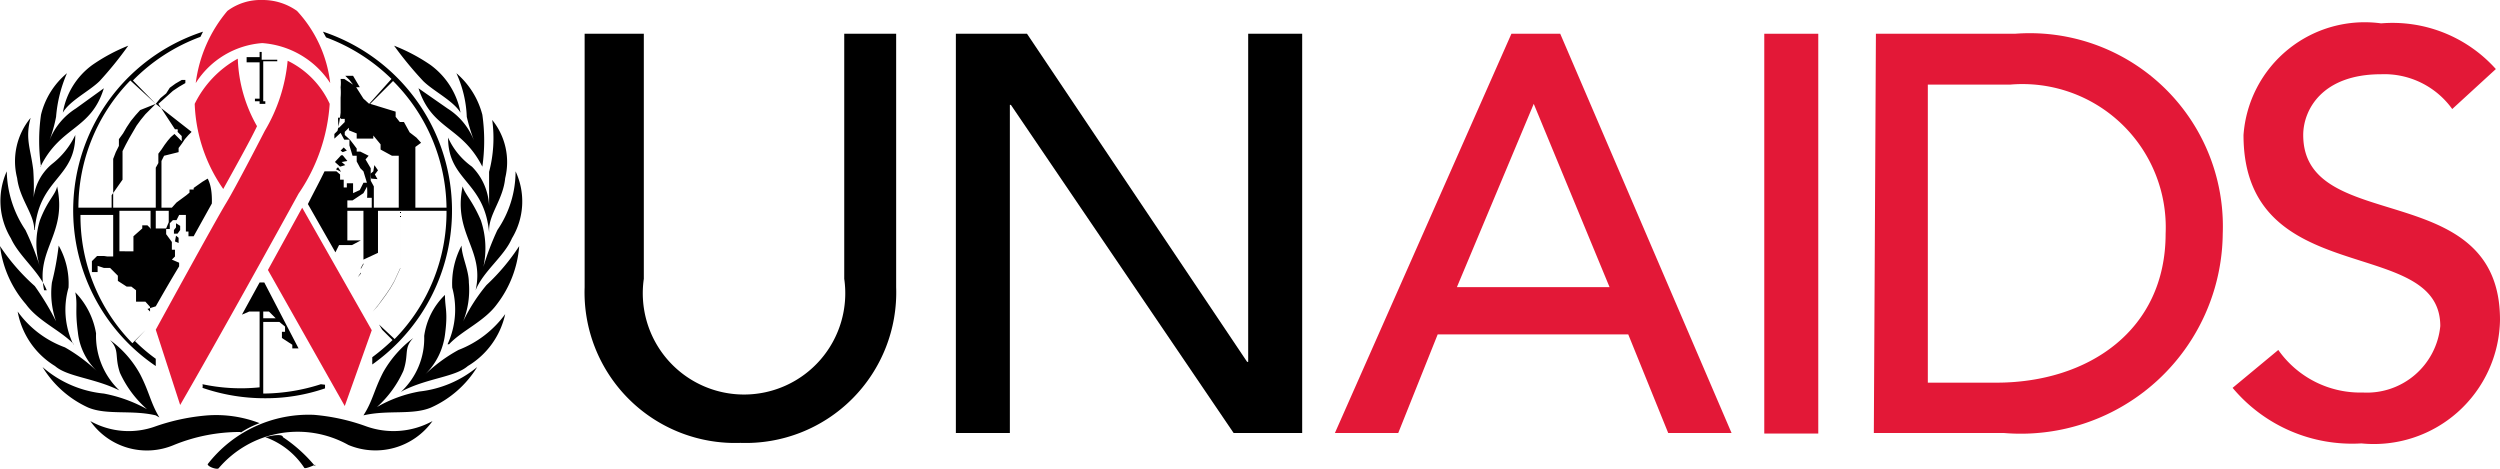
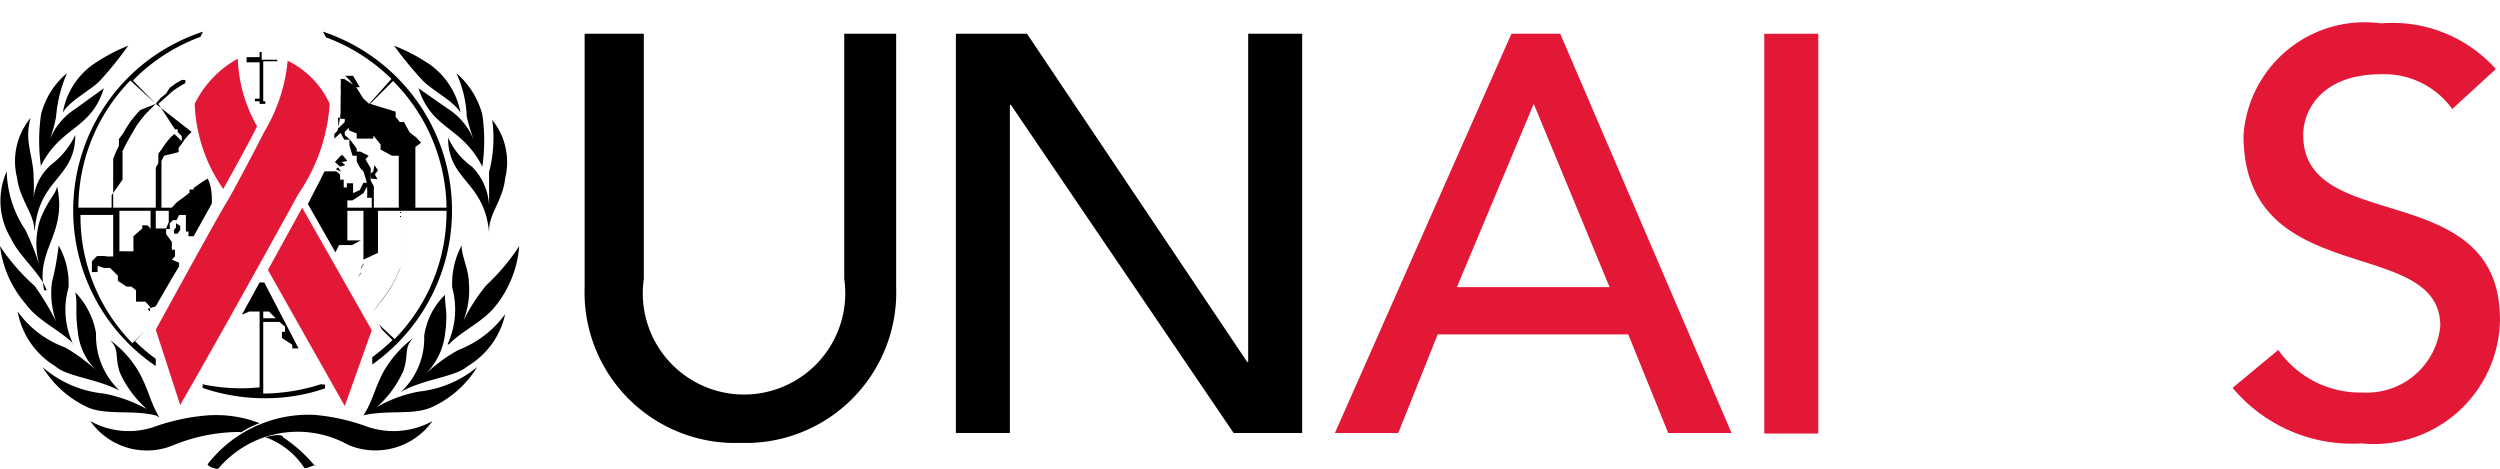
<svg xmlns="http://www.w3.org/2000/svg" viewBox="0 0 48.15 9.03">
  <defs>
    <style>.cls-1{fill:none;}.cls-2{clip-path:url(#clip-path);}.cls-3{fill:#e31837;}</style>
    <clipPath id="clip-path" transform="translate(0 0)">
      <rect class="cls-1" width="48.15" height="9.03" />
    </clipPath>
  </defs>
  <g id="Layer_2" data-name="Layer 2">
    <g id="Layer_1-2" data-name="Layer 1">
      <g class="cls-2">
        <path d="M12.4.65V5.37a1.95,1.95,0,1,0,3.86,0V.65h1V5.53a2.9,2.9,0,0,1-3,3,2.9,2.9,0,0,1-3-3V.65Z" transform="translate(0 0)" />
        <polygon points="18.41 0.65 19.78 0.65 24.02 6.97 24.04 6.97 24.04 0.65 25.08 0.65 25.08 8.34 23.76 8.34 19.47 2.02 19.45 2.02 19.45 8.34 18.41 8.34 18.41 0.65" />
        <path class="cls-3" d="M31,5.53,29.54,2h0L28.06,5.53ZM29.11.65h.94l3.3,7.69H32.13l-.77-1.9H27.69l-.76,1.9H25.71Z" transform="translate(0 0)" />
        <rect class="cls-3" x="33.98" y="0.65" width="1.04" height="7.7" />
-         <path class="cls-3" d="M37.13,7.37h1.32c1.76,0,3.26-1,3.26-2.87a2.76,2.76,0,0,0-3-2.87H37.13Zm-1-6.72h2.68a3.72,3.72,0,0,1,4,3.85A3.89,3.89,0,0,1,38.6,8.34H36.09Z" transform="translate(0 0)" />
        <path class="cls-3" d="M43.88,6.74a1.93,1.93,0,0,0,1.63.82A1.42,1.42,0,0,0,47,6.28c0-1.77-3.79-.67-3.79-3.68A2.34,2.34,0,0,1,45.86.45a2.67,2.67,0,0,1,2.21.88l-.84.77a1.61,1.61,0,0,0-1.37-.67c-1.15,0-1.5.7-1.5,1.17,0,1.95,3.79.79,3.79,3.56a2.43,2.43,0,0,1-2.67,2.38A3,3,0,0,1,43,7.47Z" transform="translate(0 0)" />
        <path d="M2.47.88a7,7,0,0,1-.55.68c-.19.19-.58.38-.71.61a1.43,1.43,0,0,1,.57-.92A3.44,3.44,0,0,1,2.47.88" transform="translate(0 0)" />
        <path d="M.79,3.21a3.51,3.51,0,0,1,0-1,1.5,1.5,0,0,1,.5-.8,2.63,2.63,0,0,0-.21.84,2.74,2.74,0,0,1-.13.46,1.28,1.28,0,0,1,.51-.62L2,1.7c-.25.81-.83.72-1.22,1.51" transform="translate(0 0)" />
        <path d="M.66,4.43c0-.31-.28-.59-.33-1A1.31,1.31,0,0,1,.59,2.27c-.11.4,0,.59.05,1a4.59,4.59,0,0,1,0,.66A1,1,0,0,1,1,3.16a1.54,1.54,0,0,0,.45-.56c0,.84-.7.83-.78,1.83" transform="translate(0 0)" />
        <path d="M.9,5.59c-.15-.37-.53-.65-.69-1A1.39,1.39,0,0,1,.13,3.3,2.1,2.1,0,0,0,.49,4.43a5.38,5.38,0,0,1,.28.71,1.5,1.5,0,0,1,0-.9c.15-.39.3-.49.33-.65.2.92-.42,1.21-.25,2" transform="translate(0 0)" />
        <path d="M1.42,6.63C1.18,6.37.74,6.19.5,5.86A2.1,2.1,0,0,1,0,4.74a4,4,0,0,0,.67.77,5.25,5.25,0,0,1,.41.68A1.63,1.63,0,0,1,1,5.44a5.4,5.4,0,0,0,.13-.71,1.48,1.48,0,0,1,.19.81,1.54,1.54,0,0,0,.09,1.09" transform="translate(0 0)" />
        <path d="M2.3,7.52c-.48-.24-1-.26-1.24-.47A1.55,1.55,0,0,1,.34,6a1.94,1.94,0,0,0,.91.69,3.22,3.22,0,0,1,.63.47,1.21,1.21,0,0,1-.38-.76c-.06-.45,0-.51-.05-.77a1.49,1.49,0,0,1,.4.79A1.45,1.45,0,0,0,2.3,7.52" transform="translate(0 0)" />
        <path d="M3,8c-.46-.11-.94,0-1.3-.15a2,2,0,0,1-.88-.78A2.11,2.11,0,0,0,2,7.58a2.77,2.77,0,0,1,.83.3,2.09,2.09,0,0,1-.52-.7c-.11-.33,0-.43-.19-.63a2,2,0,0,1,.58.66c.18.35.2.55.37.83" transform="translate(0 0)" />
        <path d="M7.59.88a7,7,0,0,0,.56.68c.19.19.58.38.72.61a1.47,1.47,0,0,0-.58-.92,3.47,3.47,0,0,0-.7-.37" transform="translate(0 0)" />
        <path d="M9.29,3.21a3.54,3.54,0,0,0,0-1,1.57,1.57,0,0,0-.5-.8,2.2,2.2,0,0,1,.2.84,3.85,3.85,0,0,0,.14.46,1.28,1.28,0,0,0-.51-.62L8.06,1.7c.26.81.83.72,1.23,1.51" transform="translate(0 0)" />
        <path d="M9.42,4.43c0-.31.27-.59.31-1a1.29,1.29,0,0,0-.25-1.12,2.55,2.55,0,0,1-.06,1c0,.13,0,.44,0,.66a1.14,1.14,0,0,0-.33-.76,1.39,1.39,0,0,1-.46-.56c0,.84.7.83.79,1.83" transform="translate(0 0)" />
-         <path d="M9.16,5.59c.15-.37.55-.65.7-1A1.37,1.37,0,0,0,9.93,3.3a2,2,0,0,1-.35,1.13,5.16,5.16,0,0,0-.27.71,1.68,1.68,0,0,0-.05-.9c-.17-.39-.3-.49-.35-.65-.19.92.43,1.21.25,2" transform="translate(0 0)" />
        <path d="M8.65,6.63c.24-.26.68-.44.92-.77A2.1,2.1,0,0,0,10,4.74a4,4,0,0,1-.63.75,3.39,3.39,0,0,0-.45.7,1.63,1.63,0,0,0,.11-.75c0-.24-.14-.51-.14-.71a1.56,1.56,0,0,0-.18.81,1.6,1.6,0,0,1-.09,1.09" transform="translate(0 0)" />
        <path d="M7.77,7.52c.48-.24,1-.26,1.24-.47a1.55,1.55,0,0,0,.72-1,2,2,0,0,1-.9.69,3,3,0,0,0-.64.47,1.31,1.31,0,0,0,.38-.76c.06-.45,0-.51,0-.77a1.36,1.36,0,0,0-.4.79,1.41,1.41,0,0,1-.45,1.08" transform="translate(0 0)" />
        <path d="M7,8c.47-.11.94,0,1.3-.15a2,2,0,0,0,.89-.78,2.11,2.11,0,0,1-1.11.47,2.52,2.52,0,0,0-.82.3,2.08,2.08,0,0,0,.51-.7c.11-.33,0-.43.19-.63a2.13,2.13,0,0,0-.58.66c-.18.35-.2.55-.38.83" transform="translate(0 0)" />
-         <polygon points="6.56 2.9 6.6 2.93 6.68 2.9 6.62 2.84 6.56 2.9" />
        <polygon points="6.45 3.12 6.57 2.99 6.6 2.99 6.69 3.1 6.58 3.12 6.65 3.18 6.55 3.21 6.45 3.12" />
        <polygon points="6.47 3.26 6.57 3.31 6.51 3.22 6.47 3.26" />
        <polygon points="7.19 3.3 7.13 3.35 7.15 3.44 7.27 3.45 7.22 3.36 7.28 3.28 7.21 3.18 7.19 3.3" />
        <polygon points="3.39 4.38 3.35 4.43 3.35 4.5 3.42 4.5 3.47 4.43 3.47 4.35 3.39 4.3 3.39 4.38" />
-         <polygon points="3.37 4.65 3.44 4.68 3.44 4.58 3.39 4.54 3.37 4.65" />
-         <path class="cls-3" d="M4.38.21A2.67,2.67,0,0,0,3.77,1.6,1.66,1.66,0,0,1,5.05.83a1.71,1.71,0,0,1,1.31.77A2.46,2.46,0,0,0,5.72.21,1.14,1.14,0,0,0,5.05,0a1.07,1.07,0,0,0-.67.21" transform="translate(0 0)" />
        <path class="cls-3" d="M5.75,3.73A3.46,3.46,0,0,0,6.35,2a1.71,1.71,0,0,0-.81-.83A3.22,3.22,0,0,1,5.1,2.52s-.56,1.09-.75,1.4S3,6.35,3,6.35L3.47,7.8c.74-1.28,1.88-3.34,2.28-4.07" transform="translate(0 0)" />
        <path d="M2.15,3.76V4H1.51a3.51,3.51,0,0,1,1-2.45L3,2l-.09.09L2.8,2.2l-.09.11-.08.11-.07.12-.07.12-.07.13-.06.12,0,.14,0,.14,0,.13,0,.14m1.33-.92-.06.06-.07.08-.06.09-.06.08,0,.08L3.16,3l-.05.1,0,.09,0,.1,0,.1,0,.11,0,.1v.1l0,.11V4H2.18V3.76l0-.15,0-.14,0-.14,0-.13,0-.14.05-.13.06-.12,0-.13.08-.11.07-.12.08-.12.09-.11.09-.1L3,2ZM3.25,4.06l0,.07,0,.15-.05.12-.08,0L3,4.4V4.06Zm-.34.35-.07-.07-.1,0,0,.06-.17.15v.11l0,.09,0,.09-.14,0H2.3l0-.1,0-.13,0-.14,0-.15V4.06H2.9v.21l0,.11v0ZM3.49,4l.09,0H3.47Zm.17.14,0,0,0,0V4.12ZM3,6.91a3.26,3.26,0,0,1-.4-.34l.2-.21v0l0,0-.25.25a3.49,3.49,0,0,1-1-2.47h.63v.29l0,.14,0,.14,0,.15,0,.08-.11,0L2,4.93l-.13,0-.1.1v.21l.11,0,0-.12,0,0L2,5.16l.12,0,.15.15,0,.1.17.11h.09l.09.07,0,.22.18,0,0,0,.09.1,0,0,0,0V6l-.05-.05L3,5.9l0,0c.12-.21.28-.49.45-.77l0-.07L3.31,5l.06-.06,0-.13-.06,0,0-.15L3.2,4.51l0-.1.07,0,0-.11.06-.06v0h.07l.05-.1h.13v.12h0l0,.1v.1h.05l0,.07,0,.06,0,.07,0,0,0-.05,0-.06,0,0h0l.1,0,.35-.63Q4.09,3.61,4,3.44L3.9,3.5l-.17.12,0-.05,0-.06,0-.06,0-.06,0-.06,0-.06,0,0,0,0,0,0,0,.06,0,.06,0,.06,0,.06,0,.06,0,.08v0l-.08,0,0,.06-.06.05L3.4,3.9,3.31,4l0,0H3V3.73l0-.1,0-.11,0-.09,0-.1,0-.1.05-.09,0-.09,0-.09.06-.08.06-.09.06-.08.06-.07.07-.06.14.14,0-.1-.08-.08,0,0a.09.09,0,0,0,0-.05l0,0-.05,0L3.05,2l.08-.07.1-.09.1-.09.12-.08.12-.07,0,0s0,0,0-.06l-.07,0-.12.07-.11.08L3.2,1.8l-.11.09L3,2l-.44-.45A3.53,3.53,0,0,1,3.86.71l.05-.1A3.62,3.62,0,0,0,3,7.05Z" transform="translate(0 0)" />
        <path d="M5.07,6l.11,0,.13.13,0,0H5.07Zm1.11,1.4a3.69,3.69,0,0,1-1.11.18V7h.28l.15,0,.14,0,.14,0,.09,0,0,0-.08,0-.14,0-.14,0-.15,0H5.07V6.2h.31l.11.09v.1l-.06,0v.12l.2.13,0,.07h.06l0,0h.06L5.09,5.44h0v0s0,0,0,0l0,0v0H5l-.34.62L4.8,6l.14,0L5,6v.12H4.84l-.1,0-.11,0,0,0,.12,0H5v.72H4.76l-.15,0-.13,0-.14,0-.1,0s0,0,0,0l.1,0,.14,0,.15,0,.15,0H5v.62A3.53,3.53,0,0,1,3.9,7.4a.16.16,0,0,1,0,.07,3.67,3.67,0,0,0,1.19.2,3.5,3.5,0,0,0,1.17-.19l0-.07" transform="translate(0 0)" />
        <path d="M8,4V3.76l0-.15,0-.15,0-.14,0-.13,0-.14,0-.14,0-.08.11-.08-.09-.1-.13-.1-.11-.2-.08,0h0l-.08-.1,0-.1,0,0h0L7.13,2h0l.44-.44A3.51,3.51,0,0,1,8.6,4Zm0,0H7.2V3.59l-.06-.11V3.33l0-.09-.1-.17L7.1,3l-.16-.08-.07,0,0-.06-.06-.08-.07-.09L6.64,2.6l0,0,0-.06v0l.08-.08,0,.05.15.06,0,.1.13,0h.09v0l.1,0,0-.06.14.17,0,.1L7.55,3l.07,0h.06V2.89l0,0,0,.13,0,.14,0,.13,0,.14,0,.14,0,.15V4ZM6.51,2.29s0-.06.06,0l0,0,.07,0,0,.06-.12.12,0,0ZM6.22.61l.06.11a3.56,3.56,0,0,1,1.26.8L7.11,2h0L7,1.9H7l0,0,0,0-.14-.22.07,0L6.8,1.46H6.65l.08.08.07.09-.17-.11-.07,0,0,0a.63.63,0,0,1,0,.16,1.21,1.21,0,0,1,0,.2l0,.06V2.1l0,.07a2.57,2.57,0,0,1-.06.35l0,0h0l-.06.06,0,.09.12-.11,0,0,.07.13.1,0h0v.11L6.79,3l.08,0h0l0,.11.07.13L7,3.3v0H7l.07.23,0,.08a1.37,1.37,0,0,1,0,.2l.09,0V4H6.62l0,0h.07l0-.05,0,0,0-.09h.1L7,3.72l.11-.2H7l-.07.14-.13.06,0,0,0-.07,0-.12-.12,0,0,.08-.06,0,0-.06V3.46l-.07,0v-.1l-.07-.06H6.25v0l0,0c-.09.19-.2.39-.32.63l.53.93.07-.14h.07l.1,0v0h.08l.17-.09v0l-.12,0,0,0H6.69l0,.08,0,0v-.1l0,0V4.06h.59v.21l0,.1v.1l0,.11,0,.09,0,.1,0,.1L7,5l0,.09-.05.09,0,.09-.06.07,0,0h0l.06-.09,0-.09L7,5.07,7,5l0-.09,0-.1,0-.1,0-.1,0-.1,0-.11V4.06h.71v.28l0,.15,0,.14,0,.13,0,.15,0,.13,0,.12-.06.13-.06.13-.07.12-.08.12-.08.11-.08.11L7.18,6l0,0,0,0,0,0,.09-.1.09-.12.08-.11.08-.12.07-.12.06-.13.06-.13,0-.13,0-.13,0-.14,0-.15,0-.14,0-.14V4.06H8.6a3.49,3.49,0,0,1-1,2.47L7.3,6.25l.06.1v0l.2.2a4,4,0,0,1-.39.33l0,.14A3.63,3.63,0,0,0,6.22.61" transform="translate(0 0)" />
        <path d="M5.05,1H5v.1H4.75V1.2h0l.14,0H5V1.9H4.91l0,.05H5v.26l0,.06s0,0,0,0V2h.11s0,0,0-.05H5.07V1.18H5.2l.14,0h0V1.15h-.3V1h0" transform="translate(0 0)" />
        <path class="cls-3" d="M6.64,7.82l.52-1.46L5.82,4,5.16,5.2,6.64,7.82" transform="translate(0 0)" />
        <path class="cls-3" d="M4.58,1.13A2,2,0,0,0,3.75,2,3.05,3.05,0,0,0,4.3,3.64c.12-.22.52-.93.65-1.21a2.8,2.8,0,0,1-.37-1.3" transform="translate(0 0)" />
        <path d="M4,8.94c0,.05.18.11.21.08a2,2,0,0,1,2.5-.45,1.35,1.35,0,0,0,1.62-.46,1.56,1.56,0,0,1-1.28.1,3.9,3.9,0,0,0-1-.22A2.46,2.46,0,0,0,4,8.94" transform="translate(0 0)" />
        <path d="M4.63,8.32a3.37,3.37,0,0,0-1.28.25,1.33,1.33,0,0,1-1.61-.46A1.51,1.51,0,0,0,3,8.21,4,4,0,0,1,4,8a2.33,2.33,0,0,1,1,.15,1.71,1.71,0,0,0-.36.18m1.43.62h0s-.19.09-.21.06a1.5,1.5,0,0,0-.75-.59s.33-.09.34,0a2.85,2.85,0,0,1,.62.56" transform="translate(0 0)" />
      </g>
    </g>
  </g>
</svg>